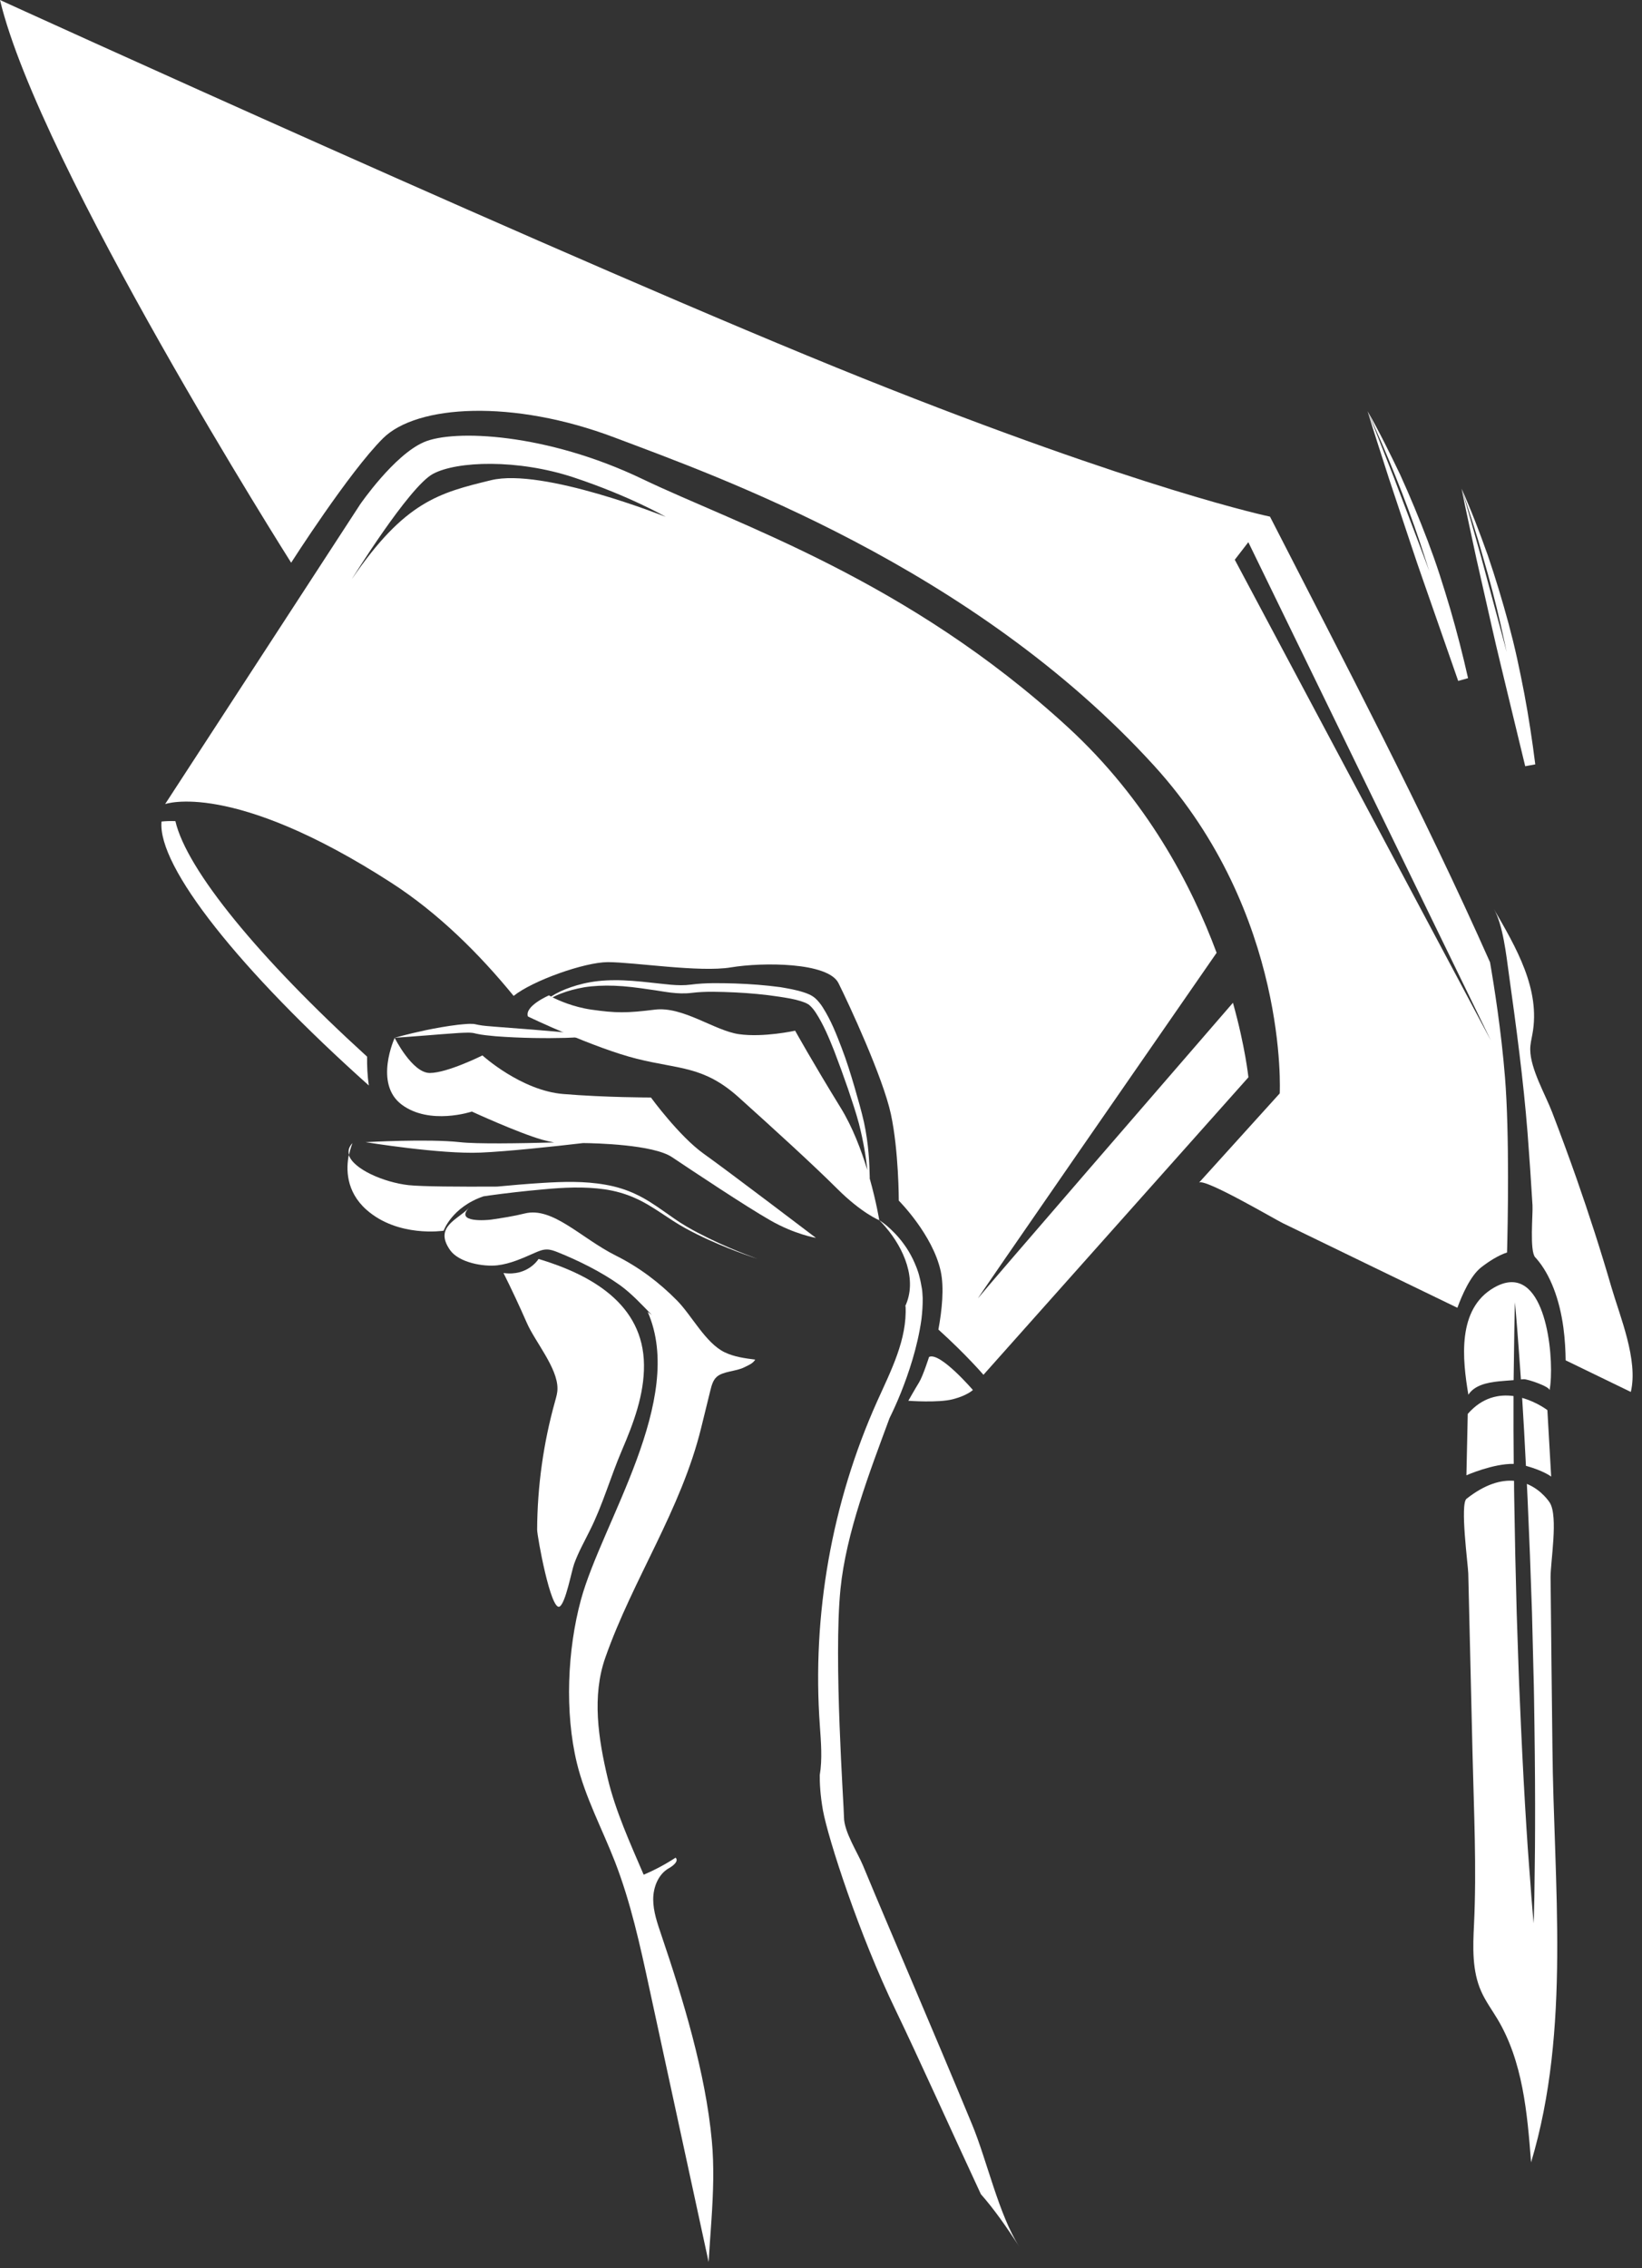
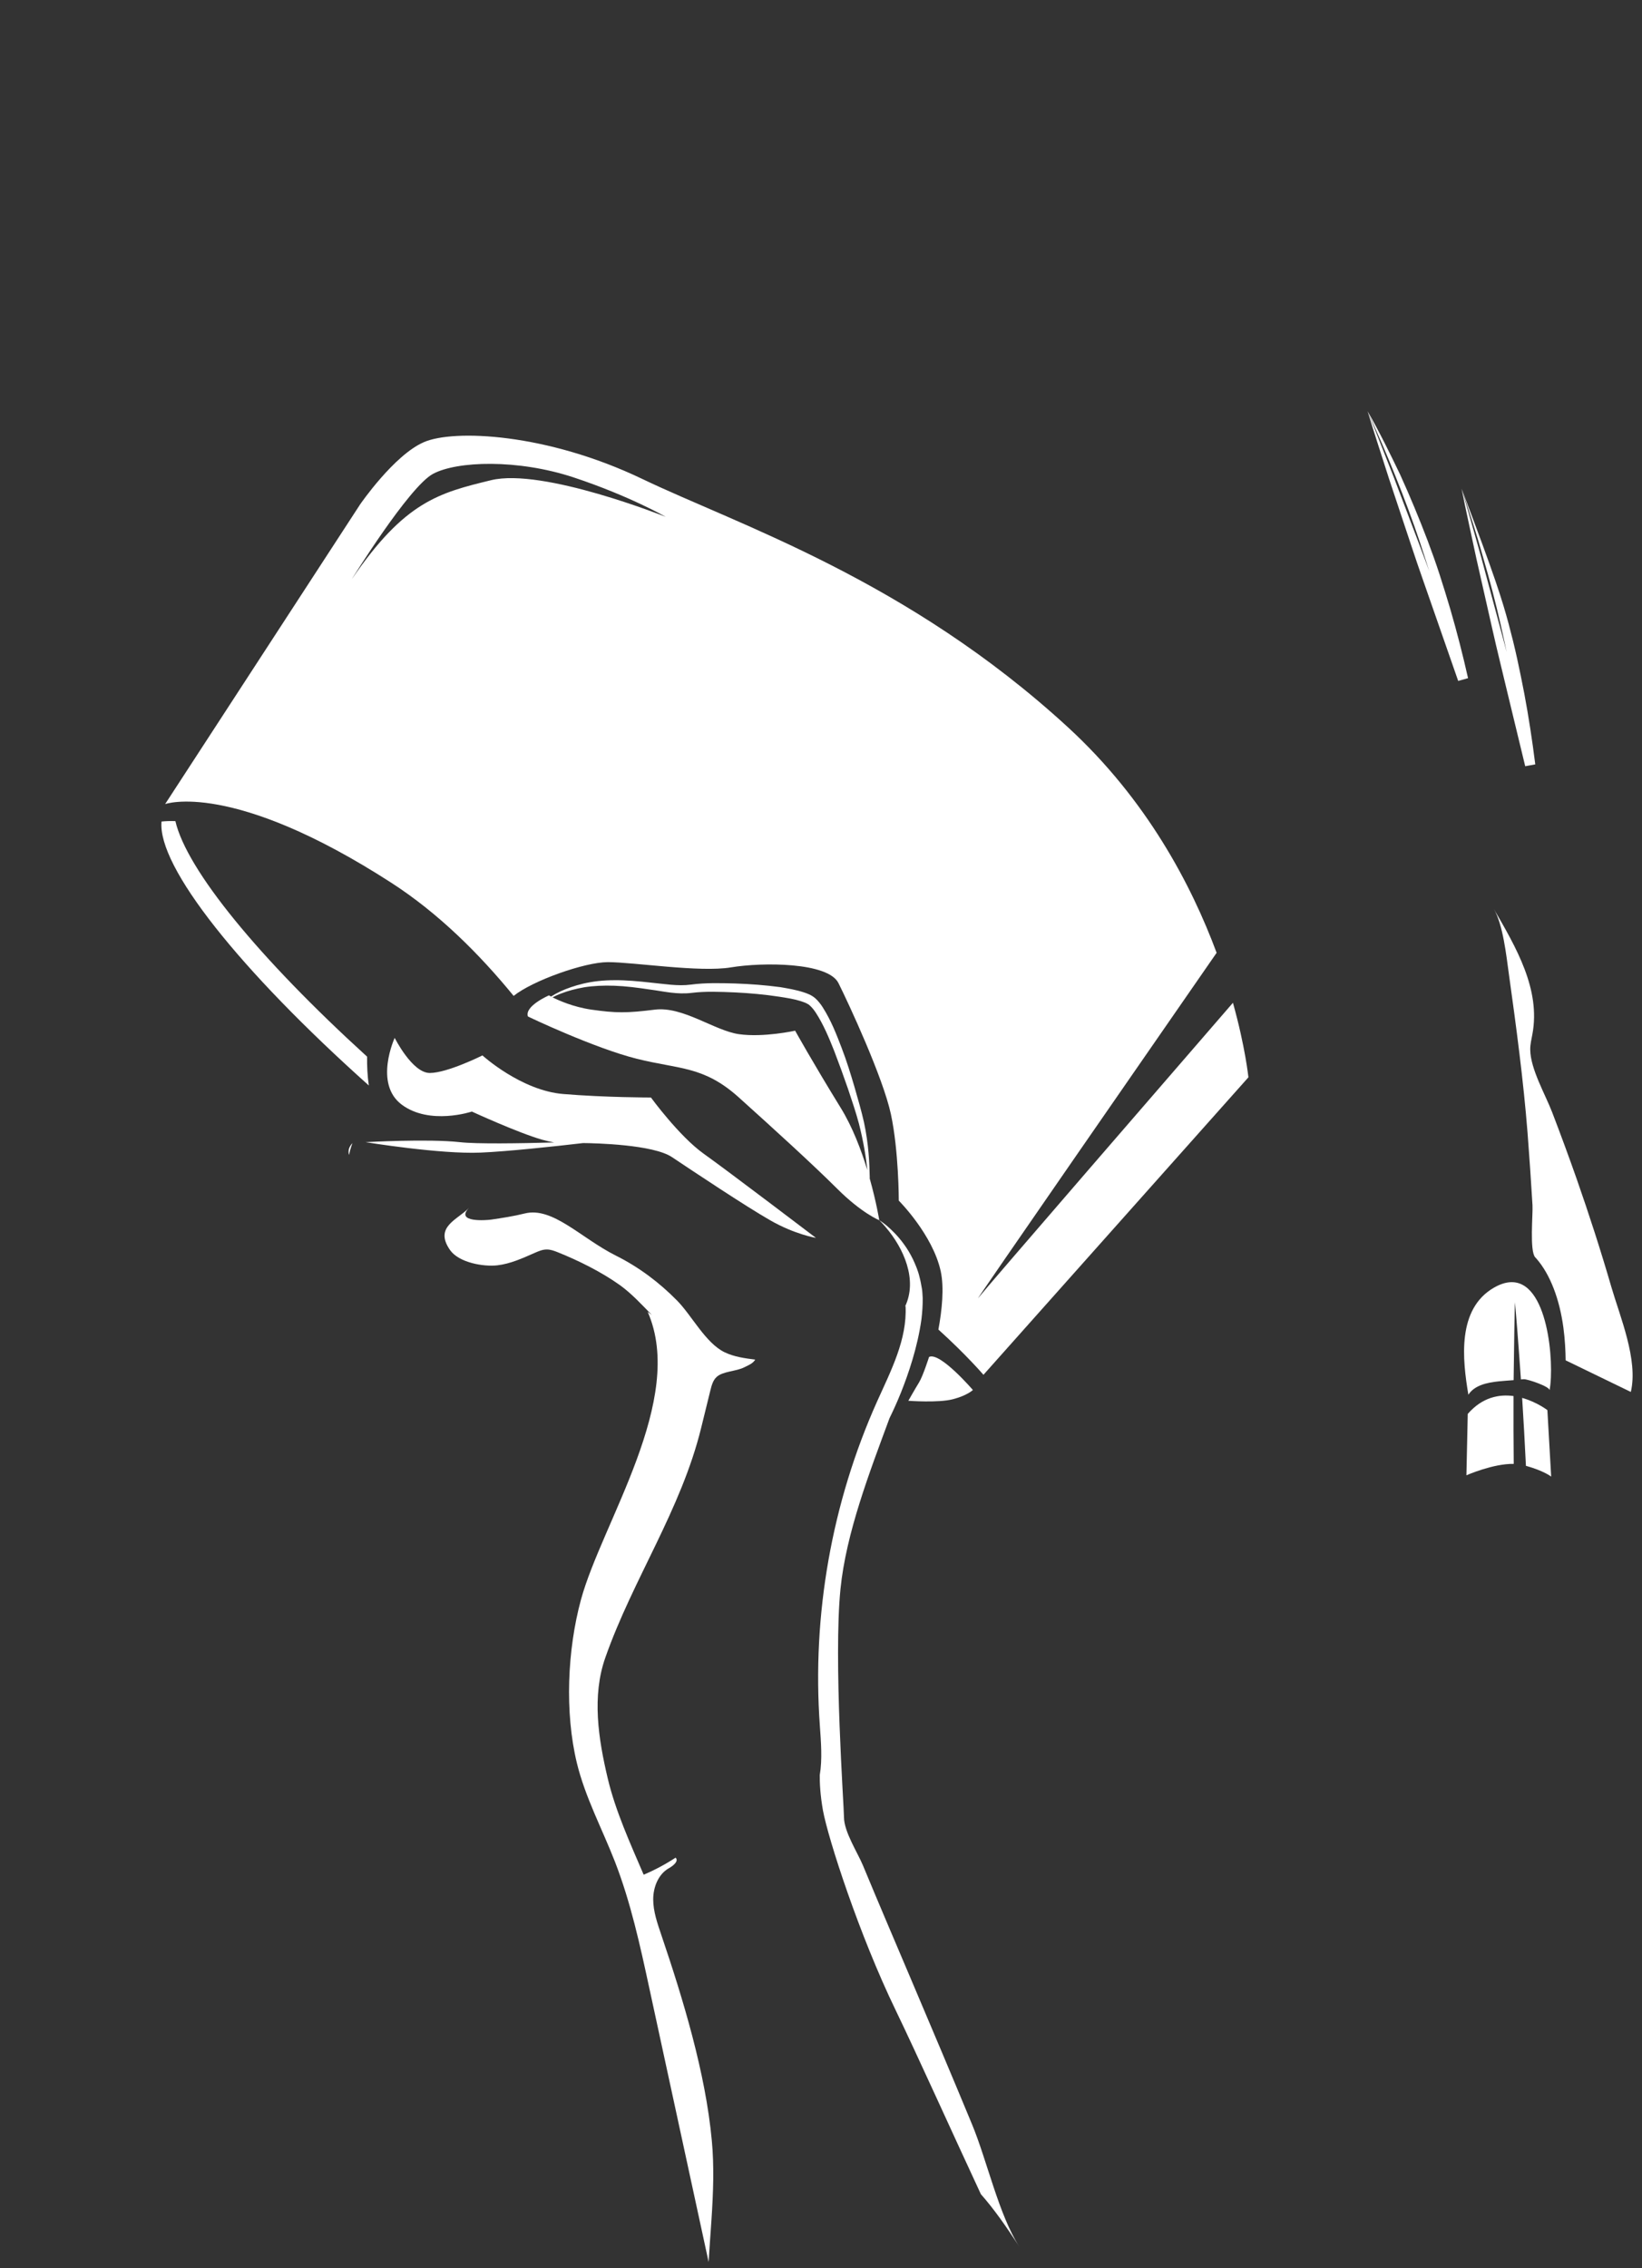
<svg xmlns="http://www.w3.org/2000/svg" width="160" height="221" viewBox="0 0 160 221" fill="none">
  <rect x="0" y="0" width="160" height="221" fill="#333333" stroke="none" />
  <path d="M147.621 126.9C147.621 126.9 147.711 127.84 147.841 129.5C147.931 130.76 148.071 132.43 148.201 134.41C148.301 134.4 148.401 134.39 148.501 134.39C148.821 134.37 151.061 135.11 150.991 135.48C151.051 135.15 151.101 134.72 151.121 134.23C151.291 130.47 150.121 122.85 145.571 125.47C141.961 127.55 142.501 132.46 143.081 135.9C143.681 134.97 144.911 134.72 146.011 134.6C146.501 134.55 146.991 134.52 147.491 134.48C147.511 132.48 147.551 130.79 147.561 129.52C147.581 127.85 147.621 126.9 147.621 126.9Z" fill="white" />
  <path d="M148.69 142.83C150.46 143.32 151.15 143.88 151.15 143.88L150.78 137.4C150.78 137.4 149.75 136.61 148.32 136.21C148.32 136.26 148.33 136.3 148.33 136.35C148.45 138.3 148.58 140.49 148.69 142.83Z" fill="white" />
  <path d="M147.481 136.03C146.081 135.84 144.451 136.13 143.021 137.77L142.891 143.75C142.891 143.75 145.491 142.6 147.501 142.64C147.481 140.39 147.471 138.28 147.481 136.38C147.481 136.25 147.481 136.14 147.481 136.03Z" fill="white" />
-   <path d="M151.091 153.7C151.081 152.16 151.851 147.79 151.021 146.43C151.021 146.43 150.261 145.19 148.781 144.59C148.801 145.07 148.831 145.55 148.851 146.04C148.921 147.81 149.001 149.64 149.081 151.5C149.141 153.36 149.211 155.25 149.281 157.14C149.331 159.03 149.381 160.92 149.421 162.78C149.481 164.64 149.491 166.47 149.521 168.25C149.571 171.8 149.591 175.11 149.581 177.95C149.581 180.79 149.521 183.16 149.511 184.81C149.481 186.47 149.441 187.41 149.441 187.41C149.441 187.41 149.351 186.47 149.221 184.81C149.111 183.16 148.901 180.8 148.731 177.96C148.551 175.13 148.371 171.82 148.211 168.28C148.141 166.51 148.041 164.68 147.981 162.82C147.921 160.96 147.851 159.07 147.791 157.18C147.741 155.29 147.691 153.4 147.651 151.54C147.621 149.68 147.581 147.85 147.551 146.07C147.541 145.47 147.531 144.87 147.531 144.29C146.301 144.19 144.751 144.58 142.901 146.04C142.251 146.55 143.051 152.51 143.071 153.31C143.211 159.22 143.351 165.13 143.491 171.05C143.621 176.53 143.891 182.04 143.631 187.51C143.521 189.73 143.431 192.04 144.341 194.06C144.761 195 145.371 195.83 145.901 196.71C148.391 200.86 148.821 205.88 149.191 210.7C153.091 197.71 151.391 183.56 151.271 170.19C151.201 164.68 151.151 159.19 151.091 153.7Z" fill="white" />
-   <path d="M38.461 101.12C38.461 101.12 39.661 100.77 41.491 100.38C42.411 100.19 43.481 99.99 44.651 99.85C44.951 99.82 45.241 99.79 45.561 99.77C45.711 99.76 45.881 99.76 46.051 99.77C46.121 99.76 46.251 99.79 46.361 99.81L46.591 99.86C47.081 99.96 47.741 100 48.341 100.05C49.571 100.14 50.801 100.24 51.961 100.33C53.121 100.43 54.201 100.52 55.121 100.6C56.971 100.78 58.211 100.93 58.211 100.93C58.211 100.93 57.901 100.97 57.361 101.01C56.821 101.04 56.041 101.1 55.111 101.13C53.241 101.18 50.761 101.16 48.271 100.97C47.641 100.9 47.051 100.87 46.351 100.71C45.921 100.57 45.291 100.63 44.731 100.65C43.591 100.72 42.511 100.82 41.581 100.89C40.651 100.96 39.881 101.02 39.341 101.06C38.771 101.1 38.461 101.12 38.461 101.12Z" fill="white" />
  <path d="M34.01 112.54C34.15 111.84 34.35 111.38 34.35 111.38C33.98 111.76 33.9 112.15 34.01 112.54Z" fill="white" />
  <path d="M35.77 102.96C25.24 93.37 18.19 84.76 17.09 80.01C16.55 79.99 16.1 80.01 15.74 80.05C15.33 84.45 23.37 94.53 35.94 105.77C35.8 104.83 35.76 103.88 35.77 102.96Z" fill="white" />
  <path d="M120.14 97.71C114.8 103.88 96.02 125.57 95.32 126.48C94.61 127.4 113.72 99.81 118.55 92.84C116.08 86.19 111.72 77.9 104.07 70.87C88.4 56.47 71.93 51.15 62.59 46.67C53.24 42.19 44.21 41.82 41.31 43.08C38.4 44.33 35.09 49.15 35.09 49.15L16.09 78.35C16.09 78.35 22.57 75.98 38.12 86.01C42.71 88.97 46.7 92.94 50.05 97.04C51.88 95.56 56.96 93.75 59.23 93.75C61.78 93.75 68.17 94.77 71.23 94.26C74.3 93.75 80.68 93.75 81.7 95.79C82.72 97.83 86.04 104.99 86.81 108.56C87.58 112.14 87.58 116.99 87.58 116.99C87.58 116.99 90.9 120.31 91.67 123.89C92.01 125.49 91.79 127.65 91.44 129.55C94.18 132.03 95.83 133.96 95.83 133.96L121.65 104.97C121.64 104.96 121.36 102.07 120.14 97.71ZM47.85 46.79C42.81 48.02 39.45 48.84 34.27 56.45C34.27 56.45 39.84 47.45 42.18 46.18C44.52 44.91 50.47 44.72 55.9 46.52C61.33 48.32 64.87 50.36 64.87 50.36C64.87 50.36 52.89 45.56 47.85 46.79Z" fill="white" />
-   <path d="M145.19 93.76C138.63 78.99 131.05 64.61 123.75 50.34C123.75 50.34 111.37 47.78 84.09 36.86C56.83 25.94 0 0 0 0C3.85 16.15 28.37 54.83 28.37 54.83C28.37 54.83 34.02 45.99 37.32 42.71C40.62 39.43 49.97 38.88 59.88 42.63C69.79 46.38 94.74 55.16 112.45 74.6C125.62 89.06 124.7 106.54 124.7 106.54L116.84 115.23C117.42 114.8 124.23 118.81 124.99 119.18C126.39 119.86 142.01 127.44 142.01 127.43C142.45 126.23 143.27 124.31 144.34 123.48C145.08 122.91 145.97 122.33 146.85 122.04C146.92 119.45 147.1 110.55 146.65 104.97C146.29 100.5 145.6 96.12 145.19 93.76ZM120.32 54.54L121.64 52.83L145.27 101.38L120.32 54.54Z" fill="white" />
  <path d="M157.01 125.39C155.98 121.84 154.84 118.32 153.62 114.83C152.86 112.67 152.07 110.53 151.25 108.39C150.58 106.64 149.13 104.17 149.11 102.28C149.1 101.77 149.23 101.27 149.32 100.77C150.14 96.39 147.71 92.29 145.57 88.58C146.46 90.12 146.78 93.12 147.02 94.85C147.74 100.01 148.44 105.22 148.85 110.4C149.03 112.75 149.19 115.1 149.33 117.45C149.38 118.3 149.03 121.92 149.6 122.52C149.62 122.54 149.65 122.56 149.67 122.59C151.09 124.19 151.98 126.68 152.34 129.36C152.5 130.55 152.55 131.67 152.56 132.55L158.91 135.63C159.65 132.52 157.85 128.28 157.01 125.39Z" fill="white" />
-   <path d="M60.59 141.34C61.73 138.68 62.781 135.89 62.751 133C62.7 127.05 57.571 124.2 52.48 122.67C52.48 122.67 51.45 124.38 49.06 124.04C49.861 125.64 50.62 127.27 51.34 128.91C52.141 130.74 54.35 133.31 54.321 135.32C54.321 135.73 54.2 136.13 54.09 136.53C52.95 140.6 52.361 144.82 52.34 149.05C52.34 149.68 53.67 157.03 54.531 156.54C55.12 156.2 55.691 153.08 55.95 152.37C56.38 151.19 56.941 150.22 57.48 149.12C58.721 146.66 59.501 143.88 60.59 141.34Z" fill="white" />
  <path d="M62.069 103.17C66.179 104.2 68.569 103.85 71.989 106.93C75.409 110.01 79.169 113.43 81.569 115.82C83.959 118.21 85.679 118.9 85.679 118.9C85.679 118.9 85.399 117.15 84.749 114.84C84.749 114.79 84.749 114.74 84.749 114.69C84.719 113.4 84.659 111.55 84.189 109.36C83.949 108.28 83.609 107.12 83.259 105.9C82.899 104.68 82.509 103.4 82.009 102.1C81.509 100.8 80.999 99.46 80.179 98.17C79.999 97.87 79.669 97.46 79.419 97.25C79.029 96.93 78.649 96.8 78.279 96.68C77.539 96.44 76.799 96.32 76.059 96.19C74.579 95.99 73.099 95.88 71.639 95.83C70.179 95.79 68.749 95.75 67.319 95.94C66.059 96.11 64.719 95.87 63.459 95.75C62.199 95.61 60.999 95.5 59.879 95.51C58.749 95.51 57.739 95.63 56.849 95.84C55.959 96.05 55.219 96.32 54.629 96.59C54.249 96.77 53.949 96.94 53.699 97.1C53.579 97.03 53.489 96.99 53.489 96.99C53.489 96.99 51.099 98.02 51.439 99.04C51.459 99.07 57.959 102.15 62.069 103.17ZM54.719 96.79C55.319 96.56 56.059 96.35 56.929 96.2C57.799 96.06 58.809 96.01 59.889 96.05C60.979 96.09 62.149 96.24 63.399 96.43C64.649 96.59 65.959 96.93 67.449 96.74C68.759 96.58 70.189 96.64 71.619 96.7C73.049 96.77 74.509 96.9 75.939 97.12C76.649 97.23 77.369 97.34 78.029 97.55C78.189 97.6 78.339 97.66 78.499 97.72C78.629 97.78 78.769 97.86 78.849 97.92C79.149 98.19 79.279 98.36 79.489 98.67C80.239 99.82 80.789 101.15 81.289 102.41C81.779 103.69 82.229 104.93 82.639 106.12C83.039 107.32 83.419 108.44 83.699 109.5C84.149 111.26 84.389 112.81 84.519 114.02C83.919 112.06 83.079 109.83 81.929 107.96C79.189 103.51 77.479 100.43 77.479 100.43C77.479 100.43 74.399 101.11 72.009 100.77C69.619 100.43 66.539 98.03 63.799 98.38C61.059 98.72 60.039 98.72 57.639 98.38C55.849 98.12 54.439 97.48 53.839 97.18C54.069 97.06 54.359 96.92 54.719 96.79Z" fill="white" />
-   <path d="M47.11 116.57C47.31 116.54 47.51 116.51 47.72 116.48C49.25 116.27 51.03 116.06 52.96 115.89C54.87 115.71 56.93 115.6 58.94 115.89C59.94 116.04 60.92 116.31 61.84 116.72C62.76 117.12 63.6 117.65 64.4 118.18C65.2 118.71 65.98 119.24 66.77 119.67C67.55 120.1 68.31 120.47 69.01 120.79C70.42 121.43 71.63 121.89 72.48 122.2C73.33 122.51 73.82 122.66 73.82 122.66C73.82 122.66 73.33 122.49 72.49 122.16C71.65 121.83 70.46 121.34 69.07 120.66C68.38 120.32 67.63 119.94 66.87 119.49C66.11 119.05 65.36 118.5 64.56 117.94C63.77 117.39 62.93 116.82 61.99 116.38C61.06 115.93 60.04 115.62 59.01 115.44C56.94 115.07 54.84 115.14 52.9 115.26C51.3 115.36 49.79 115.49 48.44 115.62C44.75 115.64 41.14 115.62 39.81 115.48C37.41 115.21 34.4 113.91 33.99 112.53C33.72 113.86 33.69 116.08 35.7 117.87C38.78 120.61 43.23 119.92 43.23 119.92C43.23 119.92 44.02 117.63 47.11 116.57Z" fill="white" />
  <path d="M44.789 111.29C41.729 110.95 35.619 111.29 35.619 111.29C35.619 111.29 42.919 112.48 46.819 112.31C49.449 112.2 54.069 111.7 56.819 111.38C58.009 111.39 63.649 111.52 65.479 112.75C67.529 114.12 72.659 117.54 75.059 118.91C77.449 120.28 79.509 120.62 79.509 120.62C79.509 120.62 70.959 114.12 68.559 112.41C66.169 110.7 63.429 106.94 63.429 106.94C63.429 106.94 58.979 106.94 54.879 106.6C50.769 106.26 47.009 102.84 47.009 102.84C47.009 102.84 43.589 104.55 41.879 104.55C40.169 104.55 38.459 101.13 38.459 101.13C38.459 101.13 36.409 105.58 39.139 107.63C41.879 109.68 45.979 108.31 45.979 108.31C45.979 108.31 50.429 110.36 52.819 111.05C53.249 111.17 53.629 111.25 53.999 111.32C50.609 111.41 46.469 111.48 44.789 111.29Z" fill="white" />
  <path d="M79.879 172.96C79.869 173.75 79.929 174.93 80.189 176.4C80.699 179.18 83.729 188.55 87.279 195.88C89.379 200.23 92.899 208.05 95.579 213.8C96.849 215.24 98.039 216.93 99.319 218.91C97.329 215.82 96.169 210.49 94.719 207C92.779 202.31 90.799 197.64 88.819 192.97C87.239 189.24 85.639 185.51 84.089 181.77C83.559 180.5 82.239 178.48 82.239 177.06C82.239 176.03 81.209 161.67 81.899 154.82C82.449 149.36 84.729 143.46 86.679 138.18C86.939 137.65 87.339 136.81 87.779 135.72C88.529 133.84 89.409 131.27 89.789 128.54C89.869 127.86 89.919 127.17 89.909 126.47C89.879 126.12 89.889 125.78 89.809 125.43C89.749 125.11 89.699 124.8 89.609 124.47C89.459 123.81 89.209 123.24 88.959 122.7C88.699 122.17 88.409 121.68 88.099 121.26C87.499 120.42 86.869 119.83 86.419 119.44C85.959 119.06 85.669 118.89 85.669 118.89C85.669 118.89 85.919 119.12 86.299 119.57C88.049 121.61 89.439 124.7 88.189 127.31C88.209 127.29 88.219 127.27 88.239 127.25C88.409 130.51 86.809 133.57 85.469 136.55C81.049 146.41 79.109 157.38 79.889 168.16C79.999 169.75 80.139 171.42 79.879 172.96Z" fill="white" />
  <path d="M69.5 212.3C69.51 211.06 69.48 209.82 69.36 208.57C68.75 201.98 66.56 194.79 64.44 188.54C64.06 187.41 63.65 186.26 63.65 185.07C63.65 183.88 64.15 182.61 65.19 182.03C65.6 181.8 66.17 181.34 65.83 181.01C64.85 181.65 63.81 182.21 62.72 182.67C61.43 179.66 59.97 176.46 59.22 173.29C58.3 169.41 57.66 165.26 58.99 161.5C61.67 153.87 66.37 147.12 68.33 139.1C68.63 137.89 68.92 136.69 69.22 135.48C69.34 135 69.47 134.49 69.84 134.16C70.45 133.61 71.72 133.63 72.5 133.24C72.9 133.04 73.36 132.87 73.59 132.48C72.57 132.35 71.53 132.21 70.6 131.76C68.74 130.85 67.42 128.19 65.97 126.72C64.23 124.95 62.24 123.46 60.02 122.35C56.6 120.64 53.86 117.56 51.13 118.24C50.04 118.51 48.94 118.68 47.84 118.84C47.42 118.9 44.32 119.15 45.69 117.7C44.6 118.85 42.27 119.53 43.85 121.8C44.71 123.03 47.1 123.45 48.48 123.29C49.74 123.14 50.92 122.6 52.08 122.09C52.47 121.92 52.87 121.74 53.3 121.75C53.66 121.75 54 121.88 54.33 122.01C56.38 122.83 58.63 123.95 60.43 125.24C61.56 126.06 62.52 127.11 63.52 128.13C63.26 127.95 63.11 127.82 63.11 127.82C66.87 136.37 58.66 148.35 56.61 155.87C55.28 160.76 55.02 166.86 56.21 171.78C57.02 175.12 58.67 178.19 59.92 181.4C61.46 185.37 62.37 189.55 63.27 193.72C65.2 202.62 67.12 211.52 69.05 220.41C69.21 217.68 69.47 215 69.5 212.3Z" fill="white" />
  <path d="M90.53 132.22C90.53 132.22 89.93 134.09 89.56 134.69C89.19 135.29 88.51 136.49 88.51 136.49C88.51 136.49 91.43 136.71 92.85 136.34C94.27 135.97 94.8 135.44 94.8 135.44C94.8 135.44 91.58 131.69 90.53 132.22Z" fill="white" />
  <path d="M133.26 40.07C134.41 42.08 135.44 44.17 136.44 46.26C137.4 48.37 138.29 50.52 139.12 52.7C139.53 53.79 139.92 54.88 140.28 55.99C140.64 57.1 140.98 58.21 141.31 59.32C141.96 61.55 142.54 63.81 143.05 66.08L142.09 66.35L139.81 59.81C139.06 57.63 138.27 55.45 137.55 53.26L135.36 46.68C134.66 44.47 133.93 42.28 133.26 40.07ZM133.26 40.07C134.14 42.21 134.96 44.37 135.82 46.52L138.28 53C139.11 55.16 139.87 57.34 140.67 59.51L143.04 66.02L142.08 66.29C141.61 64.03 141.06 61.79 140.44 59.57C139.83 57.34 139.11 55.15 138.4 52.96C137.67 50.77 136.86 48.6 136 46.46C135.15 44.3 134.21 42.18 133.26 40.07Z" fill="white" />
-   <path d="M142.42 47.62C143.37 49.74 144.19 51.91 144.97 54.1C145.72 56.3 146.39 58.52 147 60.77C147.3 61.89 147.58 63.02 147.83 64.16C148.08 65.3 148.31 66.44 148.53 67.58C148.96 69.87 149.31 72.17 149.6 74.48L148.62 74.66L146.99 67.92C146.46 65.67 145.89 63.43 145.39 61.18L143.86 54.42C143.38 52.14 142.87 49.89 142.42 47.62ZM142.42 47.62C143.09 49.84 143.69 52.07 144.33 54.29L146.13 60.98C146.75 63.21 147.29 65.45 147.87 67.69L149.58 74.41L148.6 74.59C148.35 72.3 148.03 70.01 147.63 67.74C147.24 65.47 146.75 63.21 146.25 60.96C145.74 58.71 145.15 56.47 144.5 54.25C143.88 52.01 143.16 49.82 142.42 47.62Z" fill="white" />
+   <path d="M142.42 47.62C145.72 56.3 146.39 58.52 147 60.77C147.3 61.89 147.58 63.02 147.83 64.16C148.08 65.3 148.31 66.44 148.53 67.58C148.96 69.87 149.31 72.17 149.6 74.48L148.62 74.66L146.99 67.92C146.46 65.67 145.89 63.43 145.39 61.18L143.86 54.42C143.38 52.14 142.87 49.89 142.42 47.62ZM142.42 47.62C143.09 49.84 143.69 52.07 144.33 54.29L146.13 60.98C146.75 63.21 147.29 65.45 147.87 67.69L149.58 74.41L148.6 74.59C148.35 72.3 148.03 70.01 147.63 67.74C147.24 65.47 146.75 63.21 146.25 60.96C145.74 58.71 145.15 56.47 144.5 54.25C143.88 52.01 143.16 49.82 142.42 47.62Z" fill="white" />
</svg>